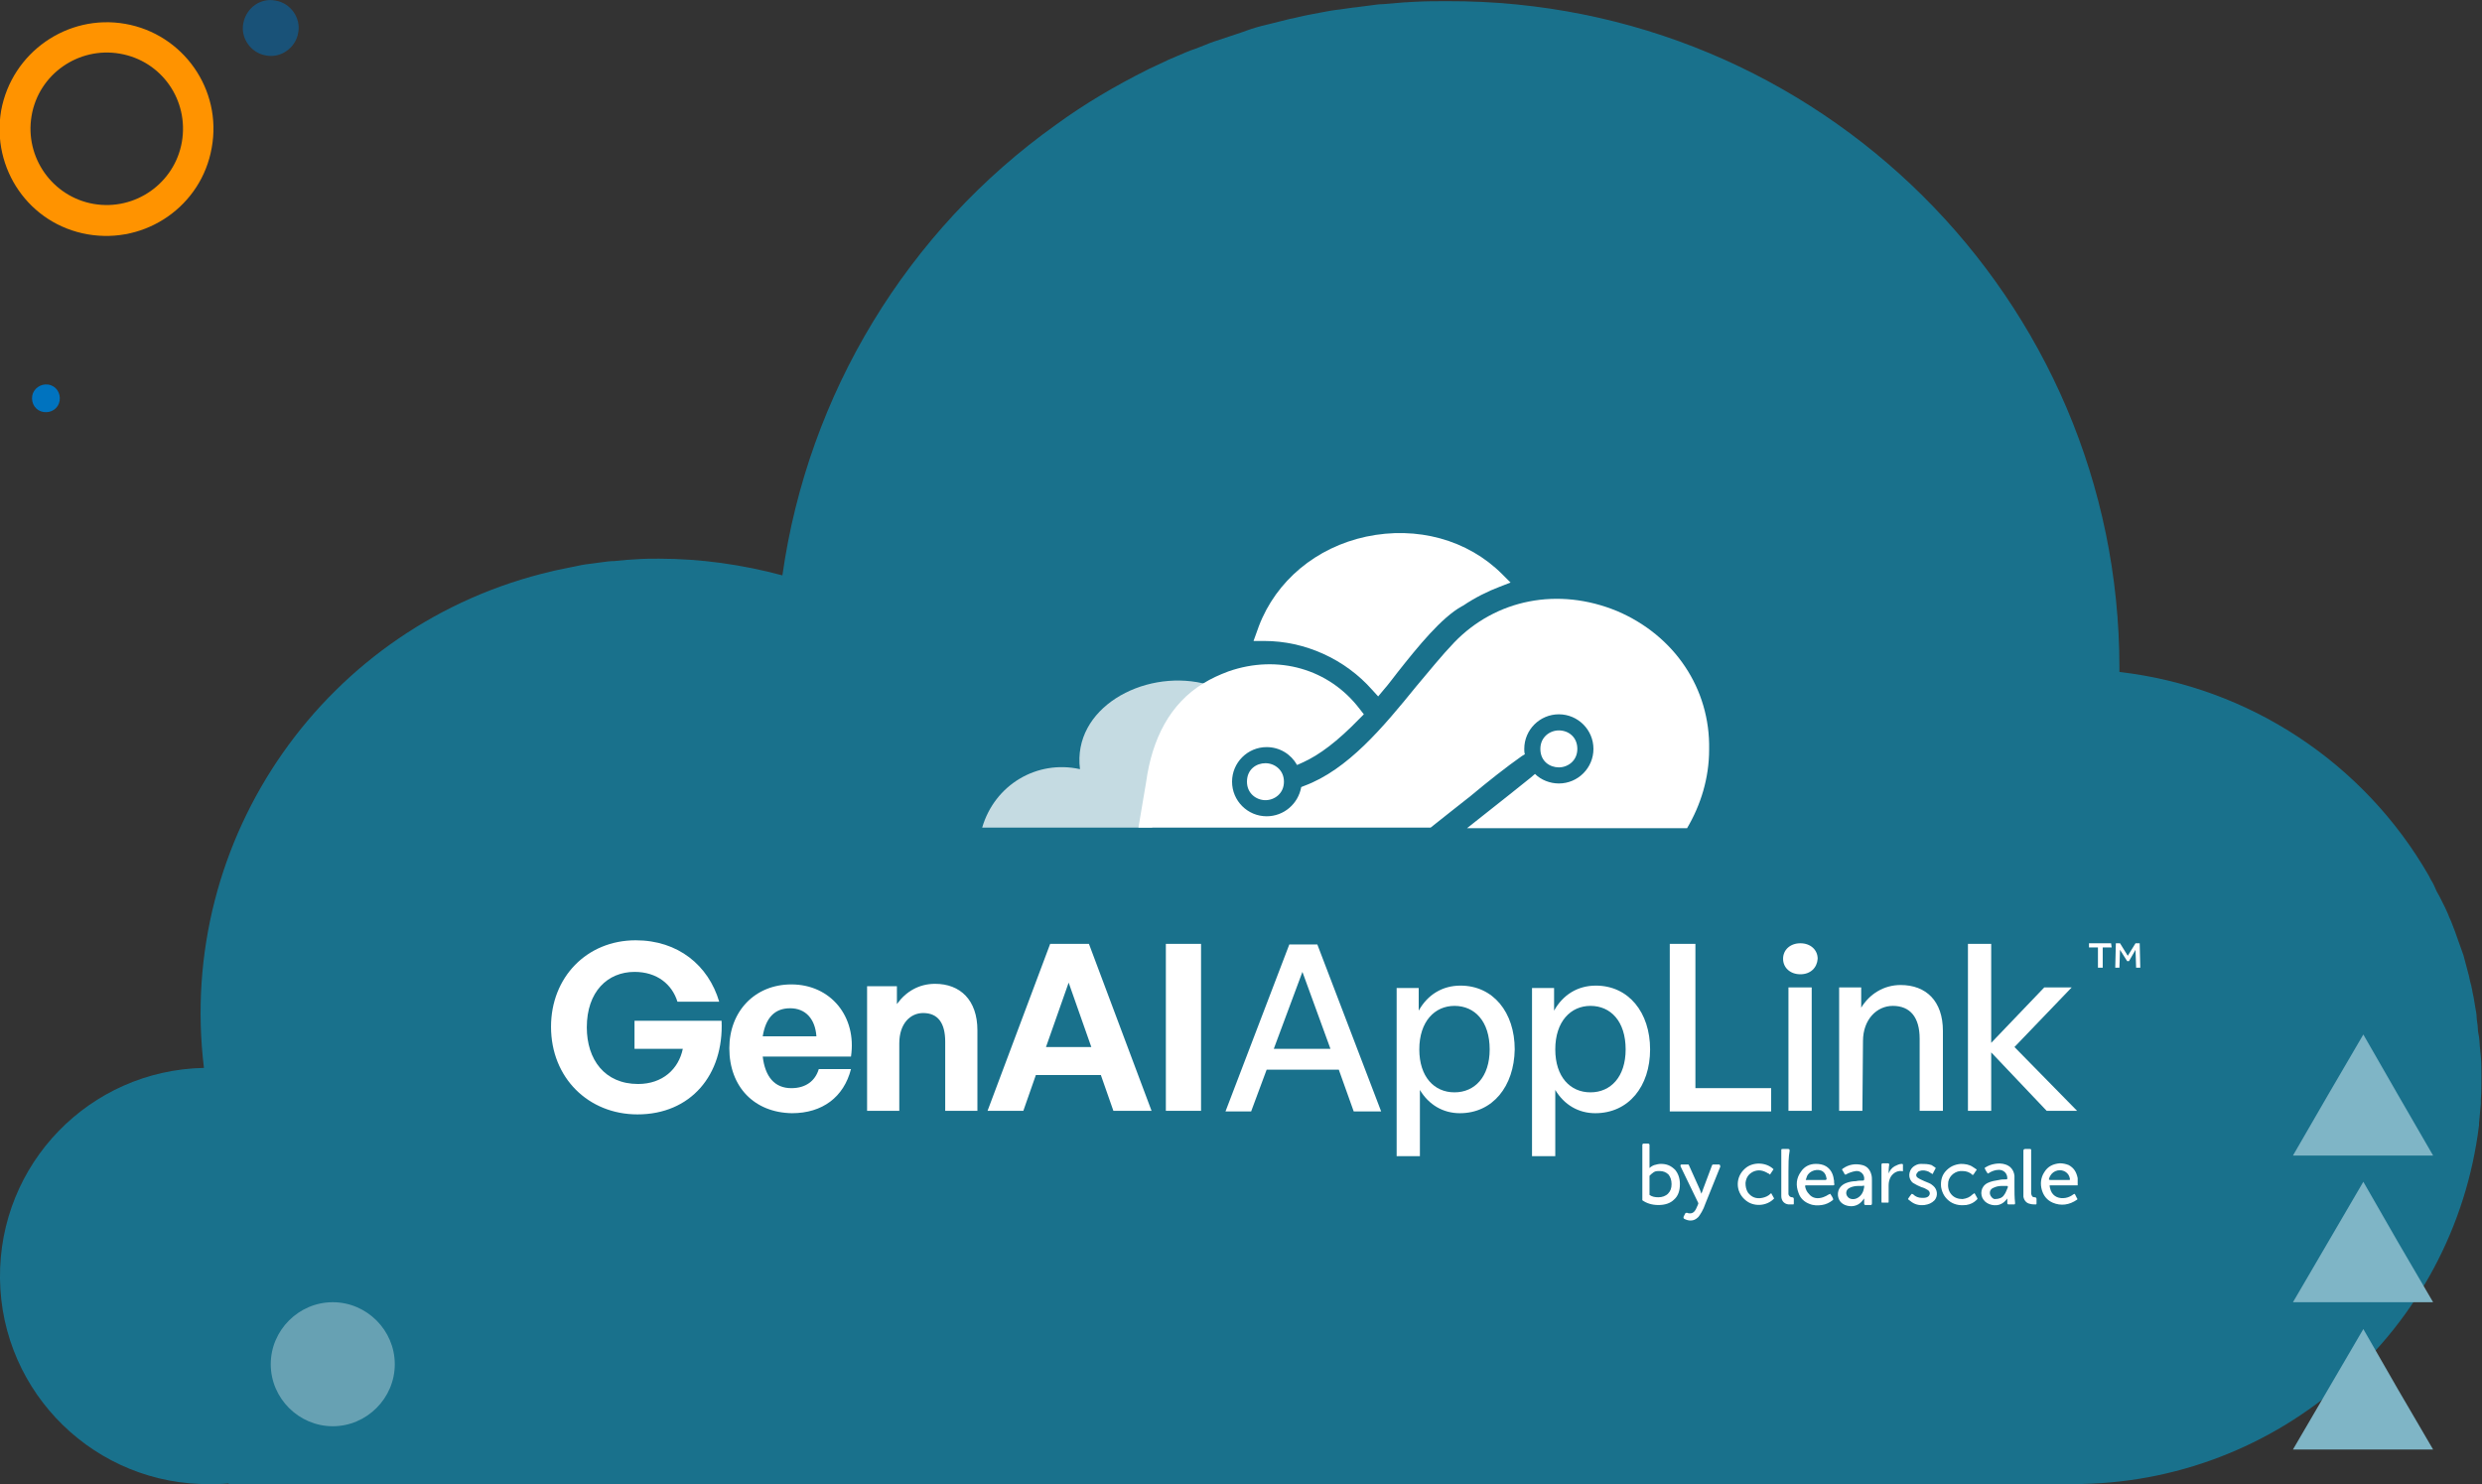
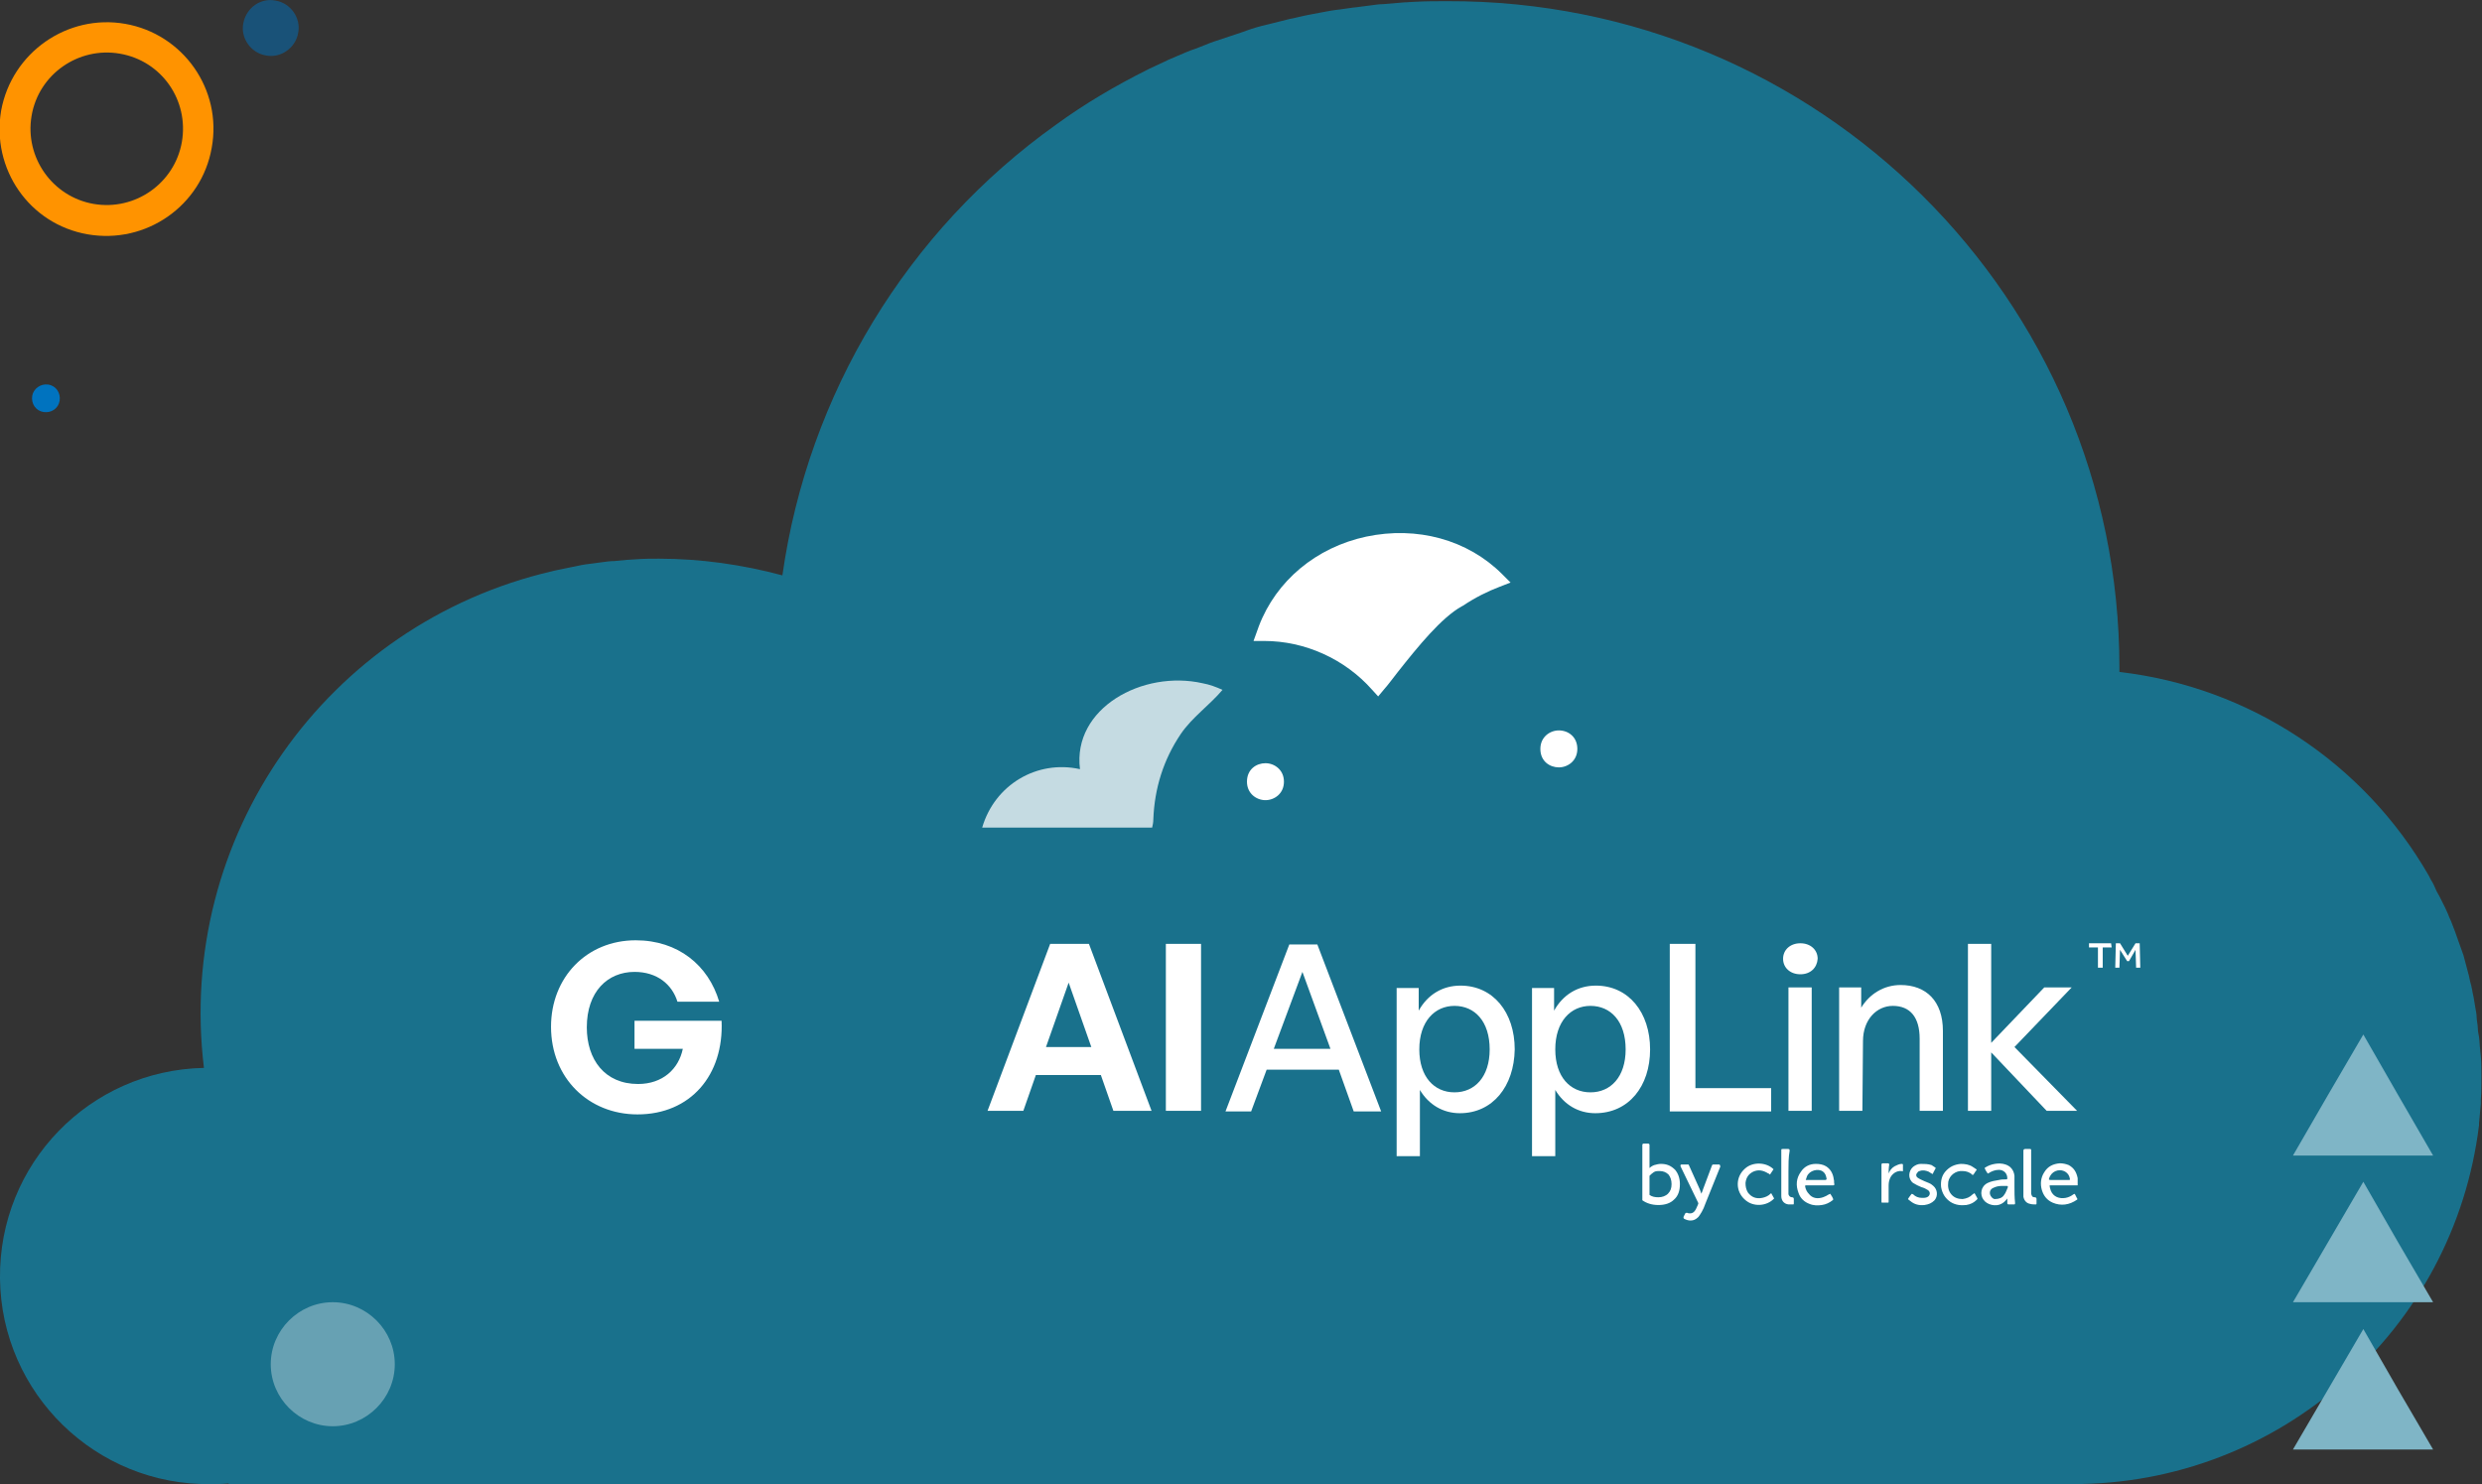
<svg xmlns="http://www.w3.org/2000/svg" version="1.1" id="Слой_1" x="0px" y="0px" viewBox="0 0 416.2 248.9" style="enable-background:new 0 0 416.2 248.9;" xml:space="preserve">
  <rect x="0" y="0" width="416.2" height="248.9" fill="#333333" stroke="none" />
  <style type="text/css">
	.st0{opacity:0.5;fill:#00B0E7;enable-background:new    ;}
	.st1{opacity:0.34;fill:#FFFFFF;enable-background:new    ;}
	.st2{opacity:0.5;fill:#0073BF;enable-background:new    ;}
	.st3{fill:#0073BF;}
	.st4{fill-rule:evenodd;clip-rule:evenodd;fill:#FF9300;}
	.st5{fill:#7FB5C6;}
	.st6{fill:#FFFFFF;}
	.st7{opacity:0.75;fill:#FFFFFF;enable-background:new    ;}
</style>
  <g id="Слой_2_00000091694620909118315220000005239059645340973448_">
    <g id="Слой_1-2">
      <g id="Слой_2-2">
        <g id="Слой_1-2-2">
          <path class="st0" d="M34.2,179.1c-4.7-38.6,20.5-74.5,58.4-83.3l0.4-0.1c1-0.2,1.9-0.4,2.9-0.6l1-0.2c0.8-0.2,1.7-0.3,2.5-0.4      l1.5-0.2c0.7-0.1,1.4-0.2,2.1-0.2l2.1-0.2l1.6-0.1c1.3-0.1,2.5-0.1,3.8-0.1c7,0,14,1,20.7,2.8c4.3-30.4,20.9-57.8,45.9-75.6l0,0      c4.8-3.5,9.9-6.5,15.3-9.2l0.4-0.2c1.1-0.5,2.1-1,3.2-1.5l1.4-0.6c1-0.4,2-0.9,3-1.2l1.8-0.7c0.9-0.4,1.9-0.7,2.8-1      c0.7-0.2,1.4-0.5,2.1-0.7c0.9-0.3,1.8-0.6,2.6-0.9c1.2-0.4,2.4-0.7,3.7-1l2.8-0.7c1.1-0.2,2.1-0.5,3.2-0.7l2.1-0.4      c1-0.2,2.1-0.4,3.1-0.5c0.7-0.1,1.4-0.2,2.1-0.3c1.1-0.1,2.2-0.3,3.2-0.4c0.7-0.1,1.4-0.2,2-0.2c1.2-0.1,2.4-0.2,3.6-0.3      c0.6,0,1.2-0.1,1.8-0.1c1.8-0.1,3.7-0.1,5.4-0.1C305,0,355.4,50.2,355.4,112v0.7c21.7,2.5,41,15.2,51.9,34.2l0.3,0.6      c0.4,0.6,0.7,1.3,1,2c0.2,0.3,0.3,0.6,0.5,0.9c0.3,0.6,0.6,1.2,0.9,1.8l0.5,1.1c0.2,0.6,0.5,1.1,0.7,1.7l0.5,1.3      c0.2,0.6,0.4,1.1,0.6,1.7l0.5,1.4c0.2,0.5,0.4,1.1,0.5,1.6c0.1,0.5,0.3,1,0.4,1.5s0.3,1,0.4,1.6s0.3,1.1,0.4,1.7s0.2,1,0.3,1.5      s0.2,1.2,0.3,1.8s0.2,1,0.2,1.5s0.2,1.3,0.2,1.9c0,0.4,0.1,0.9,0.2,1.4c0.1,0.7,0.1,1.5,0.2,2.2c0,0.4,0.1,0.8,0.1,1.1      c0.1,1.1,0.1,2.2,0.1,3.4c0,1.3,0,2.6-0.1,3.8c0,0.2,0,0.4,0,0.7c-0.1,1.1-0.2,2.2-0.3,3.3v0.3c-4.2,34.4-33.5,60.3-68.2,60.2      H38.4c0,0-0.1-0.1-0.1-0.1c-1,0.1-2,0.1-2.9,0.1C16.1,249.2,0.2,233.7,0,214.4C-0.2,195.2,15,179.5,34.2,179.1z" />
        </g>
      </g>
      <path class="st1" d="M66.2,228.8c0,5.7-4.7,10.4-10.4,10.4s-10.4-4.7-10.4-10.4c0-5.7,4.7-10.4,10.4-10.4l0,0    C61.5,218.4,66.2,223.1,66.2,228.8z" />
      <path class="st2" d="M46.2,0.1c2.5,0.4,4.3,2.9,3.8,5.4c-0.4,2.5-2.9,4.3-5.4,3.8c-2.5-0.4-4.3-2.9-3.8-5.4c0,0,0,0,0,0    C41.3,1.3,43.7-0.4,46.2,0.1z" />
      <path class="st3" d="M8.1,64.5c1.3,0.2,2.1,1.4,1.9,2.7c-0.2,1.3-1.4,2.1-2.7,1.9c-1.3-0.2-2.1-1.4-1.9-2.7    C5.6,65.2,6.8,64.3,8.1,64.5C8.1,64.5,8.1,64.5,8.1,64.5z" />
      <path class="st4" d="M35.5,24.8c-1.7,9.7-11,16.2-20.8,14.5s-16.2-11-14.5-20.8C2,8.8,11.3,2.3,21,4C30.7,5.7,37.3,15,35.5,24.8    C35.5,24.7,35.5,24.8,35.5,24.8z M5.3,19.4c-1.2,7,3.5,13.6,10.4,14.8c7,1.2,13.6-3.5,14.8-10.4c1.2-7-3.4-13.6-10.4-14.8    C13.2,7.8,6.5,12.4,5.3,19.4C5.3,19.4,5.3,19.4,5.3,19.4z" />
      <path class="st5" d="M396.2,243.1h-11.7l5.9-10.1l5.9-10.1l5.8,10.1l5.9,10.1L396.2,243.1z" />
      <path class="st5" d="M396.2,218.4h-11.7l5.9-10.1l5.9-10.1l5.8,10.1l5.9,10.1H396.2z" />
      <path class="st5" d="M396.2,193.8h-11.7l5.9-10.2l5.9-10.1l5.8,10.1l5.9,10.2H396.2z" />
    </g>
  </g>
  <g>
    <g>
      <g>
        <g>
          <path class="st6" d="M224.5,179.4h-12.1l-2.6,7h-4.3l10.7-28h4.7l10.7,28H227L224.5,179.4z M213.6,175.9h9.5l-4.7-12.9      L213.6,175.9L213.6,175.9z" />
          <path class="st6" d="M244.8,186.7c-2.8,0-5.2-1.4-6.7-3.9v11.1h-3.9v-28.2h3.7v3.8c1.5-2.7,4-4.2,7-4.2c5.5,0,9.1,4.5,9.1,10.7      C253.9,182.2,250.3,186.7,244.8,186.7L244.8,186.7z M243.9,168.7c-3.3,0-5.9,2.6-5.9,7.3c0,4.6,2.5,7.2,5.9,7.2s5.9-2.6,5.9-7.2      C249.8,171.3,247.3,168.7,243.9,168.7z" />
          <path class="st6" d="M267.5,186.7c-2.8,0-5.2-1.4-6.7-3.9v11.1h-3.9v-28.2h3.7v3.8c1.5-2.7,4-4.2,7-4.2c5.5,0,9.1,4.5,9.1,10.7      C276.7,182.2,273.1,186.7,267.5,186.7L267.5,186.7z M266.7,168.7c-3.3,0-5.9,2.6-5.9,7.3c0,4.6,2.5,7.2,5.9,7.2s5.9-2.6,5.9-7.2      C272.6,171.3,270.1,168.7,266.7,168.7z" />
          <path class="st6" d="M280,186.3v-28h4.3v24.2H297v3.9H280z" />
          <path class="st6" d="M301.9,163.4c-1.7,0-2.9-1.1-2.9-2.6s1.2-2.6,2.9-2.6s2.9,1.1,2.9,2.6C304.7,162.3,303.6,163.4,301.9,163.4      z M299.9,186.3v-20.7h3.9v20.7H299.9z" />
          <path class="st6" d="M312.3,186.3h-3.9v-20.7h3.7v3.4c1.4-2.3,3.8-3.8,6.6-3.8c4.3,0,7.1,2.7,7.1,7.7v13.4h-3.9v-12.1      c0-3.6-1.6-5.5-4.5-5.5c-2.7,0-5,2.3-5,5.9L312.3,186.3L312.3,186.3z" />
          <path class="st6" d="M330,186.3v-28h3.9v16.6l8.9-9.3h4.6l-9.6,10l10.5,10.7h-5.1l-9.3-9.8v9.8H330z" />
          <path class="st6" d="M354.1,158.9h-1.5v3.4h-0.8v-3.4h-1.5v-0.7h3.7L354.1,158.9L354.1,158.9z M358.1,159.3l-1.1,1.9h-0.3      l-1.2-1.9l-0.1,3h-0.7l0.1-4.1h0.7l1.3,2.1l1.3-2.1h0.7l0.1,4.1h-0.7L358.1,159.3z" />
        </g>
        <g>
          <g>
            <path class="st6" d="M343.8,198.8c1.4,0,2.8,0,4.3,0c0.1,0,0.2,0,0.3,0v-1c0-0.1,0-0.1,0-0.2c-0.2-1-0.6-1.7-1.5-2.2       c-0.5-0.2-1-0.3-1.5-0.3c-1.1,0.1-2,0.5-2.6,1.5c-0.6,0.9-0.7,2-0.4,3c0.3,1,0.9,1.7,1.8,2.1c1.4,0.6,2.8,0.4,4.1-0.5       c0.1-0.1,0.1-0.1,0-0.2c-0.1-0.2-0.2-0.4-0.3-0.6c-0.1-0.2-0.1-0.2-0.3-0.1c-0.4,0.3-0.8,0.5-1.3,0.6c-1.1,0.2-2.1-0.2-2.5-1.2       c-0.1-0.3-0.2-0.6-0.2-0.9L343.8,198.8L343.8,198.8z M343.6,197.7c0.3-1.2,1.6-1.8,2.7-1.2c0.5,0.3,0.7,0.7,0.8,1.2       c0,0.2,0,0.2-0.2,0.2c-0.5,0-1,0-1.5,0c-0.5,0-1,0-1.5,0C343.6,197.9,343.5,197.8,343.6,197.7L343.6,197.7z" />
            <path class="st6" d="M307.5,197.8c-0.1-0.9-0.5-1.7-1.3-2.2c-0.5-0.3-1.1-0.4-1.7-0.4c-1,0-1.9,0.4-2.5,1.3       c-0.8,1.1-0.9,2.3-0.4,3.6c0.3,0.9,1,1.5,1.8,1.8c0.7,0.3,1.4,0.3,2.1,0.2c0.7-0.1,1.3-0.4,1.8-0.8c0.1,0,0.1-0.2,0.1-0.2       c-0.1-0.3-0.3-0.6-0.5-0.9c-0.1,0.1-0.1,0.1-0.2,0.1c-0.3,0.2-0.7,0.4-1,0.5c-0.9,0.3-1.8,0.2-2.4-0.6       c-0.3-0.3-0.5-0.7-0.6-1.2c0-0.2,0-0.2,0.2-0.2c0.1,0,0.2,0,0.3,0h4.1c0.2,0,0.3,0,0.3-0.2C307.5,198.3,307.6,198,307.5,197.8       L307.5,197.8z M306.1,197.9h-3.3c0.1-0.2,0.1-0.4,0.2-0.6c0.4-1,1.9-1.4,2.7-0.8c0.4,0.3,0.5,0.7,0.6,1.2       C306.3,197.8,306.2,197.9,306.1,197.9z" />
            <path class="st6" d="M337.8,199c0-0.6,0-1.2,0-1.8c-0.1-0.9-0.6-1.6-1.5-1.9c-0.6-0.2-1.2-0.2-1.8-0.1       c-0.6,0.1-1.1,0.3-1.6,0.6c0,0-0.1,0.1-0.1,0.1c0.1,0.3,0.3,0.6,0.5,0.9c0.1,0,0.1,0,0.1,0c0.6-0.4,1.2-0.6,1.8-0.6       c0.8,0,1.4,0.6,1.4,1.4c0,0.1,0,0.2-0.2,0.2c-0.4,0-0.8,0-1.2,0.1c-0.6,0.1-1.3,0.2-1.9,0.5c-1.2,0.6-1.3,2-0.7,2.8       c0.6,0.9,2.1,1.2,3,0.7c0.4-0.2,0.7-0.5,1-0.9c0,0.3,0,0.6,0,0.8c0,0.1,0.1,0.2,0.2,0.2c0.3,0,0.5,0,0.8,0s0.3,0,0.3-0.3       C337.8,200.8,337.8,199.9,337.8,199L337.8,199z M336,200.5c-0.3,0.4-0.8,0.6-1.5,0.6c-0.3,0-0.7-0.4-0.8-0.8       c-0.1-0.5,0.1-0.9,0.6-1.1c0.4-0.2,0.9-0.3,1.3-0.3c0.3,0,0.6,0,0.9,0c0.1,0,0.2,0,0.2,0.2C336.5,199.5,336.4,200,336,200.5       L336,200.5z" />
-             <path class="st6" d="M313.9,198c0-0.3,0-0.7-0.1-1c-0.2-0.8-0.7-1.4-1.5-1.6c-1.2-0.3-2.3-0.1-3.3,0.6       c-0.1,0.1-0.1,0.1-0.1,0.2c0.1,0.2,0.3,0.4,0.4,0.7c0.1,0.1,0.1,0.1,0.2,0.1c0.5-0.3,1.1-0.5,1.7-0.6c0.8-0.1,1.5,0.6,1.4,1.4       c0,0.1-0.1,0.2-0.2,0.2c-0.4,0-0.8,0-1.2,0.1c-0.5,0-1.1,0.1-1.6,0.3c-0.8,0.3-1.5,1-1.4,2.1c0.1,0.8,0.5,1.3,1.2,1.6       c1,0.4,2.1,0.2,2.8-0.6c0.1-0.1,0.2-0.3,0.4-0.5c0,0.3,0,0.6,0,0.9c0,0.1,0.1,0.2,0.2,0.2c0.3,0,0.5,0,0.8,0       c0.2,0,0.3,0,0.3-0.3C313.9,200.5,313.9,199.2,313.9,198L313.9,198z M312.6,199.1c-0.1,0.7-0.4,1.4-1.1,1.8       c-0.5,0.3-1.2,0.3-1.6-0.1c-0.5-0.5-0.4-1.3,0.3-1.6c0.4-0.2,0.9-0.3,1.4-0.3c0.2,0,0.4,0,0.7,0       C312.6,198.8,312.6,198.8,312.6,199.1L312.6,199.1L312.6,199.1z" />
            <path class="st6" d="M324.1,196.9c-0.3-0.1-0.5-0.3-0.7-0.4c-0.5-0.2-1-0.3-1.5-0.1c-0.1,0-0.3,0.1-0.4,0.3       c-0.3,0.3-0.2,0.7,0.2,0.9c0.3,0.2,0.6,0.3,1,0.5c0.5,0.2,1.1,0.4,1.5,0.8c0.7,0.6,0.8,1.7,0.2,2.4c-0.5,0.5-1,0.7-1.7,0.8       c-0.9,0.1-1.7-0.1-2.4-0.7c-0.5-0.4-0.4-0.2-0.1-0.7c0.1-0.1,0.2-0.3,0.3-0.4c0.1-0.1,0.1-0.1,0.3,0c0.4,0.4,0.9,0.6,1.5,0.6       c0.4,0,0.7,0,1-0.2c0.4-0.3,0.4-0.8,0-1.1c-0.3-0.2-0.7-0.4-1.1-0.5c-0.5-0.2-0.9-0.4-1.4-0.7c-0.9-0.7-0.8-2,0-2.7       c0.4-0.3,0.8-0.5,1.3-0.5c0.6,0,1.2,0,1.8,0.2c0.2,0.1,0.4,0.3,0.6,0.4c0,0,0.1,0.1,0.1,0.1       C324.4,196.3,324.2,196.6,324.1,196.9L324.1,196.9z" />
            <path class="st6" d="M331.1,200.1c0.2,0.3,0.3,0.6,0.5,0.9c0,0,0,0.1-0.1,0.2c-0.5,0.5-1.1,0.8-1.8,0.9c-0.9,0.1-1.8,0-2.6-0.5       c-0.9-0.6-1.4-1.4-1.6-2.5c-0.1-1,0.1-1.9,0.7-2.6c0.7-0.8,1.5-1.2,2.6-1.3c0.7,0,1.4,0.1,2,0.5c0.2,0.1,0.4,0.3,0.6,0.4       c0.1,0.1,0.1,0.1,0,0.2c-0.2,0.2-0.3,0.5-0.5,0.7c-0.1,0.1-0.1,0.1-0.2,0c-0.4-0.4-1-0.6-1.6-0.6c-1.1-0.1-2.2,0.7-2.4,1.8       c-0.1,0.8,0,1.5,0.5,2.1c0.5,0.6,1.2,0.8,1.9,0.8c0.7-0.1,1.2-0.3,1.7-0.8C331,200.2,331.1,200.1,331.1,200.1L331.1,200.1z" />
            <path class="st6" d="M297,200.1c0.2,0.3,0.3,0.6,0.5,0.9c-1.2,1.3-3.5,1.5-4.9,0.2c-1.6-1.4-1.6-3.8,0-5.2       c1.3-1.2,3.6-1.1,4.8,0.1c-0.2,0.3-0.4,0.6-0.6,0.9c-0.1-0.1-0.2-0.2-0.3-0.2c-0.8-0.5-1.6-0.7-2.5-0.3c-0.8,0.4-1.2,1-1.3,1.9       c0,0.6,0.1,1.1,0.4,1.6c0.6,0.8,1.4,1.1,2.4,0.9c0.5-0.1,1-0.3,1.4-0.7C296.9,200.2,296.9,200.2,297,200.1       C297,200.1,297,200.1,297,200.1L297,200.1z" />
            <path class="st6" d="M299.9,196.5c0,1.1,0,2.3,0,3.4c0,0.1,0,0.3,0,0.4c0.1,0.3,0.3,0.5,0.6,0.5c0.2,0,0.3,0.1,0.3,0.3       c0,0.2,0,0.4,0,0.7c0,0.1,0,0.2-0.1,0.2c-0.3,0-0.6,0-0.8,0c-0.8-0.1-1.2-0.7-1.2-1.4c0-0.4,0-0.9,0-1.4c0-2.1,0-4.1,0-6.2       c0-0.3,0-0.3,0.3-0.3c0.3,0,0.5,0,0.8,0c0.2,0,0.3,0,0.3,0.3C299.9,194.1,299.9,195.3,299.9,196.5L299.9,196.5z" />
            <path class="st6" d="M339.3,196.7c0-1.2,0-2.4,0-3.7c0-0.2,0.1-0.3,0.3-0.3c0.3,0,0.5,0,0.8,0c0.2,0,0.2,0.1,0.2,0.2       c0,1.2,0,2.4,0,3.5c0,1.1,0,2.2,0,3.3c0,0.2,0,0.3,0,0.5c0.1,0.4,0.2,0.6,0.6,0.6c0.2,0,0.3,0.1,0.3,0.3c0,0.2,0,0.5,0,0.7       c0,0.1,0,0.2-0.1,0.2c-0.3,0-0.7,0-1-0.1c-0.6-0.1-1-0.6-1.1-1.2c0-0.2,0-0.4,0-0.6C339.3,198.9,339.3,197.8,339.3,196.7       L339.3,196.7z" />
            <path class="st6" d="M316.7,196.8c0.2-0.5,0.5-0.9,1-1.2c0.4-0.2,0.8-0.4,1.2-0.4c0.2,0,0.2,0.1,0.2,0.2c0,0.3,0,0.6,0,0.9       c0,0.1,0,0.2-0.2,0.1c-0.9-0.1-1.7,0.5-2,1.3c-0.2,0.5-0.2,0.9-0.2,1.4c0,0.8,0,1.6,0,2.4c0,0.2,0,0.2-0.2,0.2       c-0.3,0-0.5,0-0.8,0c-0.2,0-0.2,0-0.2-0.2c0-1.9,0-3.7,0-5.6c0-0.2,0-0.4,0-0.6c0-0.1,0.1-0.2,0.2-0.2c0.3,0,0.6,0,0.9,0       c0.1,0,0.2,0.1,0.2,0.2C316.7,195.9,316.7,196.4,316.7,196.8L316.7,196.8z" />
          </g>
          <g>
            <path class="st6" d="M278.5,195.2c-0.4,0-0.7,0.1-1.1,0.2c-0.3,0.1-0.6,0.3-0.8,0.5V192c0-0.1-0.1-0.2-0.2-0.2h-0.8       c-0.1,0-0.2,0.1-0.2,0.2v9.3l0,0c0.7,0.5,1.6,0.8,2.7,0.8s2-0.3,2.6-0.9c0.7-0.6,1-1.5,1-2.6c0-1-0.3-1.8-0.8-2.4       C280.2,195.5,279.5,195.2,278.5,195.2L278.5,195.2z M280.3,198.6c0,0.7-0.2,1.2-0.6,1.6c-0.4,0.4-1,0.6-1.6,0.6       c-0.6,0-1.1-0.1-1.5-0.4v-3.2c0.2-0.2,0.4-0.4,0.7-0.6c0.3-0.2,0.6-0.2,1-0.2c0.6,0,1.1,0.2,1.5,0.6       C280.1,197.4,280.3,197.9,280.3,198.6L280.3,198.6z" />
            <path class="st6" d="M288.4,195.4c0-0.1-0.1-0.1-0.2-0.1h-0.9c-0.1,0-0.2,0.1-0.2,0.1l-1.5,4c-0.1,0.3-0.2,0.6-0.3,0.8       c-0.2-0.6-0.3-0.8-0.3-0.8l-1.8-4c0-0.1-0.1-0.1-0.2-0.1h-1c-0.1,0-0.1,0-0.2,0.1c0,0.1,0,0.1,0,0.2l3,6.2l-0.1,0.3       c-0.2,0.5-0.4,0.9-0.6,1.1c-0.2,0.2-0.4,0.3-0.7,0.3c-0.1,0-0.3,0-0.5-0.1c-0.1,0-0.2,0-0.3,0.1l-0.3,0.6c0,0.1,0,0.2,0.1,0.3       c0.4,0.2,0.7,0.3,1.1,0.3c0.5,0,0.9-0.2,1.3-0.6c0.3-0.4,0.8-1.1,1.2-2.3l2.5-6.2C288.5,195.6,288.4,195.5,288.4,195.4       L288.4,195.4z" />
          </g>
        </g>
      </g>
      <path class="st6" d="M92.4,172.2c0-8.3,6-14.5,14.2-14.5c7.1,0,12.2,4.2,14,10.3h-7c-0.9-2.9-3.4-5-7.2-5c-4.5,0-8,3.3-8,9.3    c0,5.4,3,9.5,8.6,9.5c4.1,0,6.8-2.5,7.5-5.9h-8.1v-4.7H121c0.4,9.1-5.2,15.7-14.1,15.7C98.7,186.9,92.4,180.8,92.4,172.2    L92.4,172.2z" />
-       <path class="st6" d="M122.3,175.8c0-6.2,4.3-10.7,10.4-10.7c6.6,0,11,5.4,10,12.1h-14.8c0.4,3.4,2,5.3,4.8,5.3    c2.4,0,4-1.2,4.6-3.2h5.4c-1.2,4.7-4.8,7.4-9.9,7.4C126.5,186.6,122.3,182.3,122.3,175.8L122.3,175.8z M127.9,173.8h9    c-0.2-2.9-1.8-4.7-4.4-4.7S128.4,170.7,127.9,173.8L127.9,173.8z" />
-       <path class="st6" d="M150.8,186.3h-5.4v-20.9h5v3c1.5-2.1,3.7-3.4,6.4-3.4c4.2,0,7.1,2.7,7.1,7.8v13.5h-5.4v-11.6    c0-3.1-1.2-4.8-3.7-4.8c-2.1,0-4,1.7-4,5.1L150.8,186.3L150.8,186.3z" />
      <path class="st6" d="M184.6,180.3h-10.9l-2.1,6h-6l10.5-28h6.5l10.5,28h-6.4L184.6,180.3z M175.4,175.6h7.6l-3.8-10.8L175.4,175.6    z" />
      <path class="st6" d="M195.5,186.3v-28h5.9v28H195.5z" />
    </g>
    <g>
      <path class="st7" d="M205,115.7L205,115.7c-2.2,2.6-5.1,4.6-7,7.4c-2.9,4.3-4.4,9.1-4.6,14.3c0,0.5-0.1,1-0.2,1.4h-28.5    c2.1-7.2,9.2-11.4,16.4-9.8c-1.3-10.2,10.5-16.7,20.6-14.4C202.8,114.8,203.9,115.2,205,115.7L205,115.7z" />
      <g>
        <path class="st6" d="M261.4,128.7c1.5,0,3.1-1.1,3.1-3.1s-1.5-3.1-3.1-3.1h0c-1.5,0-3.1,1.1-3.1,3.1     C258.3,127.7,259.9,128.7,261.4,128.7L261.4,128.7L261.4,128.7z" />
        <path class="st6" d="M230.1,115.7l1,1.1l1-1.2c0.8-0.9,1.5-1.9,2.3-2.9c3.4-4.3,7.3-9.1,10.7-11l0.2-0.1c2.1-1.4,4.1-2.4,6.2-3.2     l1.8-0.7l-1.4-1.4c-5.8-5.8-14.3-8.1-22.8-6.3c-8.4,1.8-15.1,7.4-18,15l-0.9,2.5l1.8,0C218.8,107.5,225.5,110.5,230.1,115.7     L230.1,115.7z" />
        <path class="st6" d="M212.2,128c-1.5,0-3.1,1-3.1,3.1c0,2,1.6,3.1,3.1,3.1l0,0c1.5,0,3.1-1.1,3.1-3.1v0     C215.3,129.1,213.7,128,212.2,128L212.2,128z" />
-         <path class="st6" d="M286.6,125.7c0,4.8-1.4,9.3-3.7,13.2H246c4.6-3.6,10.7-8.5,10.7-8.5l0.7-0.6c1,1,2.5,1.6,4,1.6     c3.2,0,5.8-2.6,5.8-5.8c0-3.2-2.6-5.8-5.8-5.8s-5.8,2.6-5.8,5.8c0,0.3,0,0.6,0.1,0.9l-0.5,0.3c-2.7,1.9-5.6,4.2-8.6,6.7     c-2.2,1.7-4.4,3.5-6.7,5.3h-49l1.3-7.7c1-7.2,4-13.1,9.6-16.5c1.3-0.8,2.6-1.4,4.2-2c8.3-2.9,16.9-0.4,22,6.3l0.7,0.9l-0.8,0.8     c-3.6,3.7-6.6,6-9.5,7.3l-0.9,0.4c-1-1.8-2.9-3-5.1-3c-3.2,0-5.8,2.6-5.8,5.8s2.6,5.8,5.8,5.8c2.9,0,5.3-2.1,5.8-4.9l0.5-0.2     c7.3-2.7,13.2-9.8,18.8-16.7c2.2-2.6,4.2-5.1,6.3-7.3c7-7.3,17.5-9.4,27.4-5.3C280.8,106.6,286.8,115.5,286.6,125.7L286.6,125.7z     " />
      </g>
    </g>
  </g>
</svg>